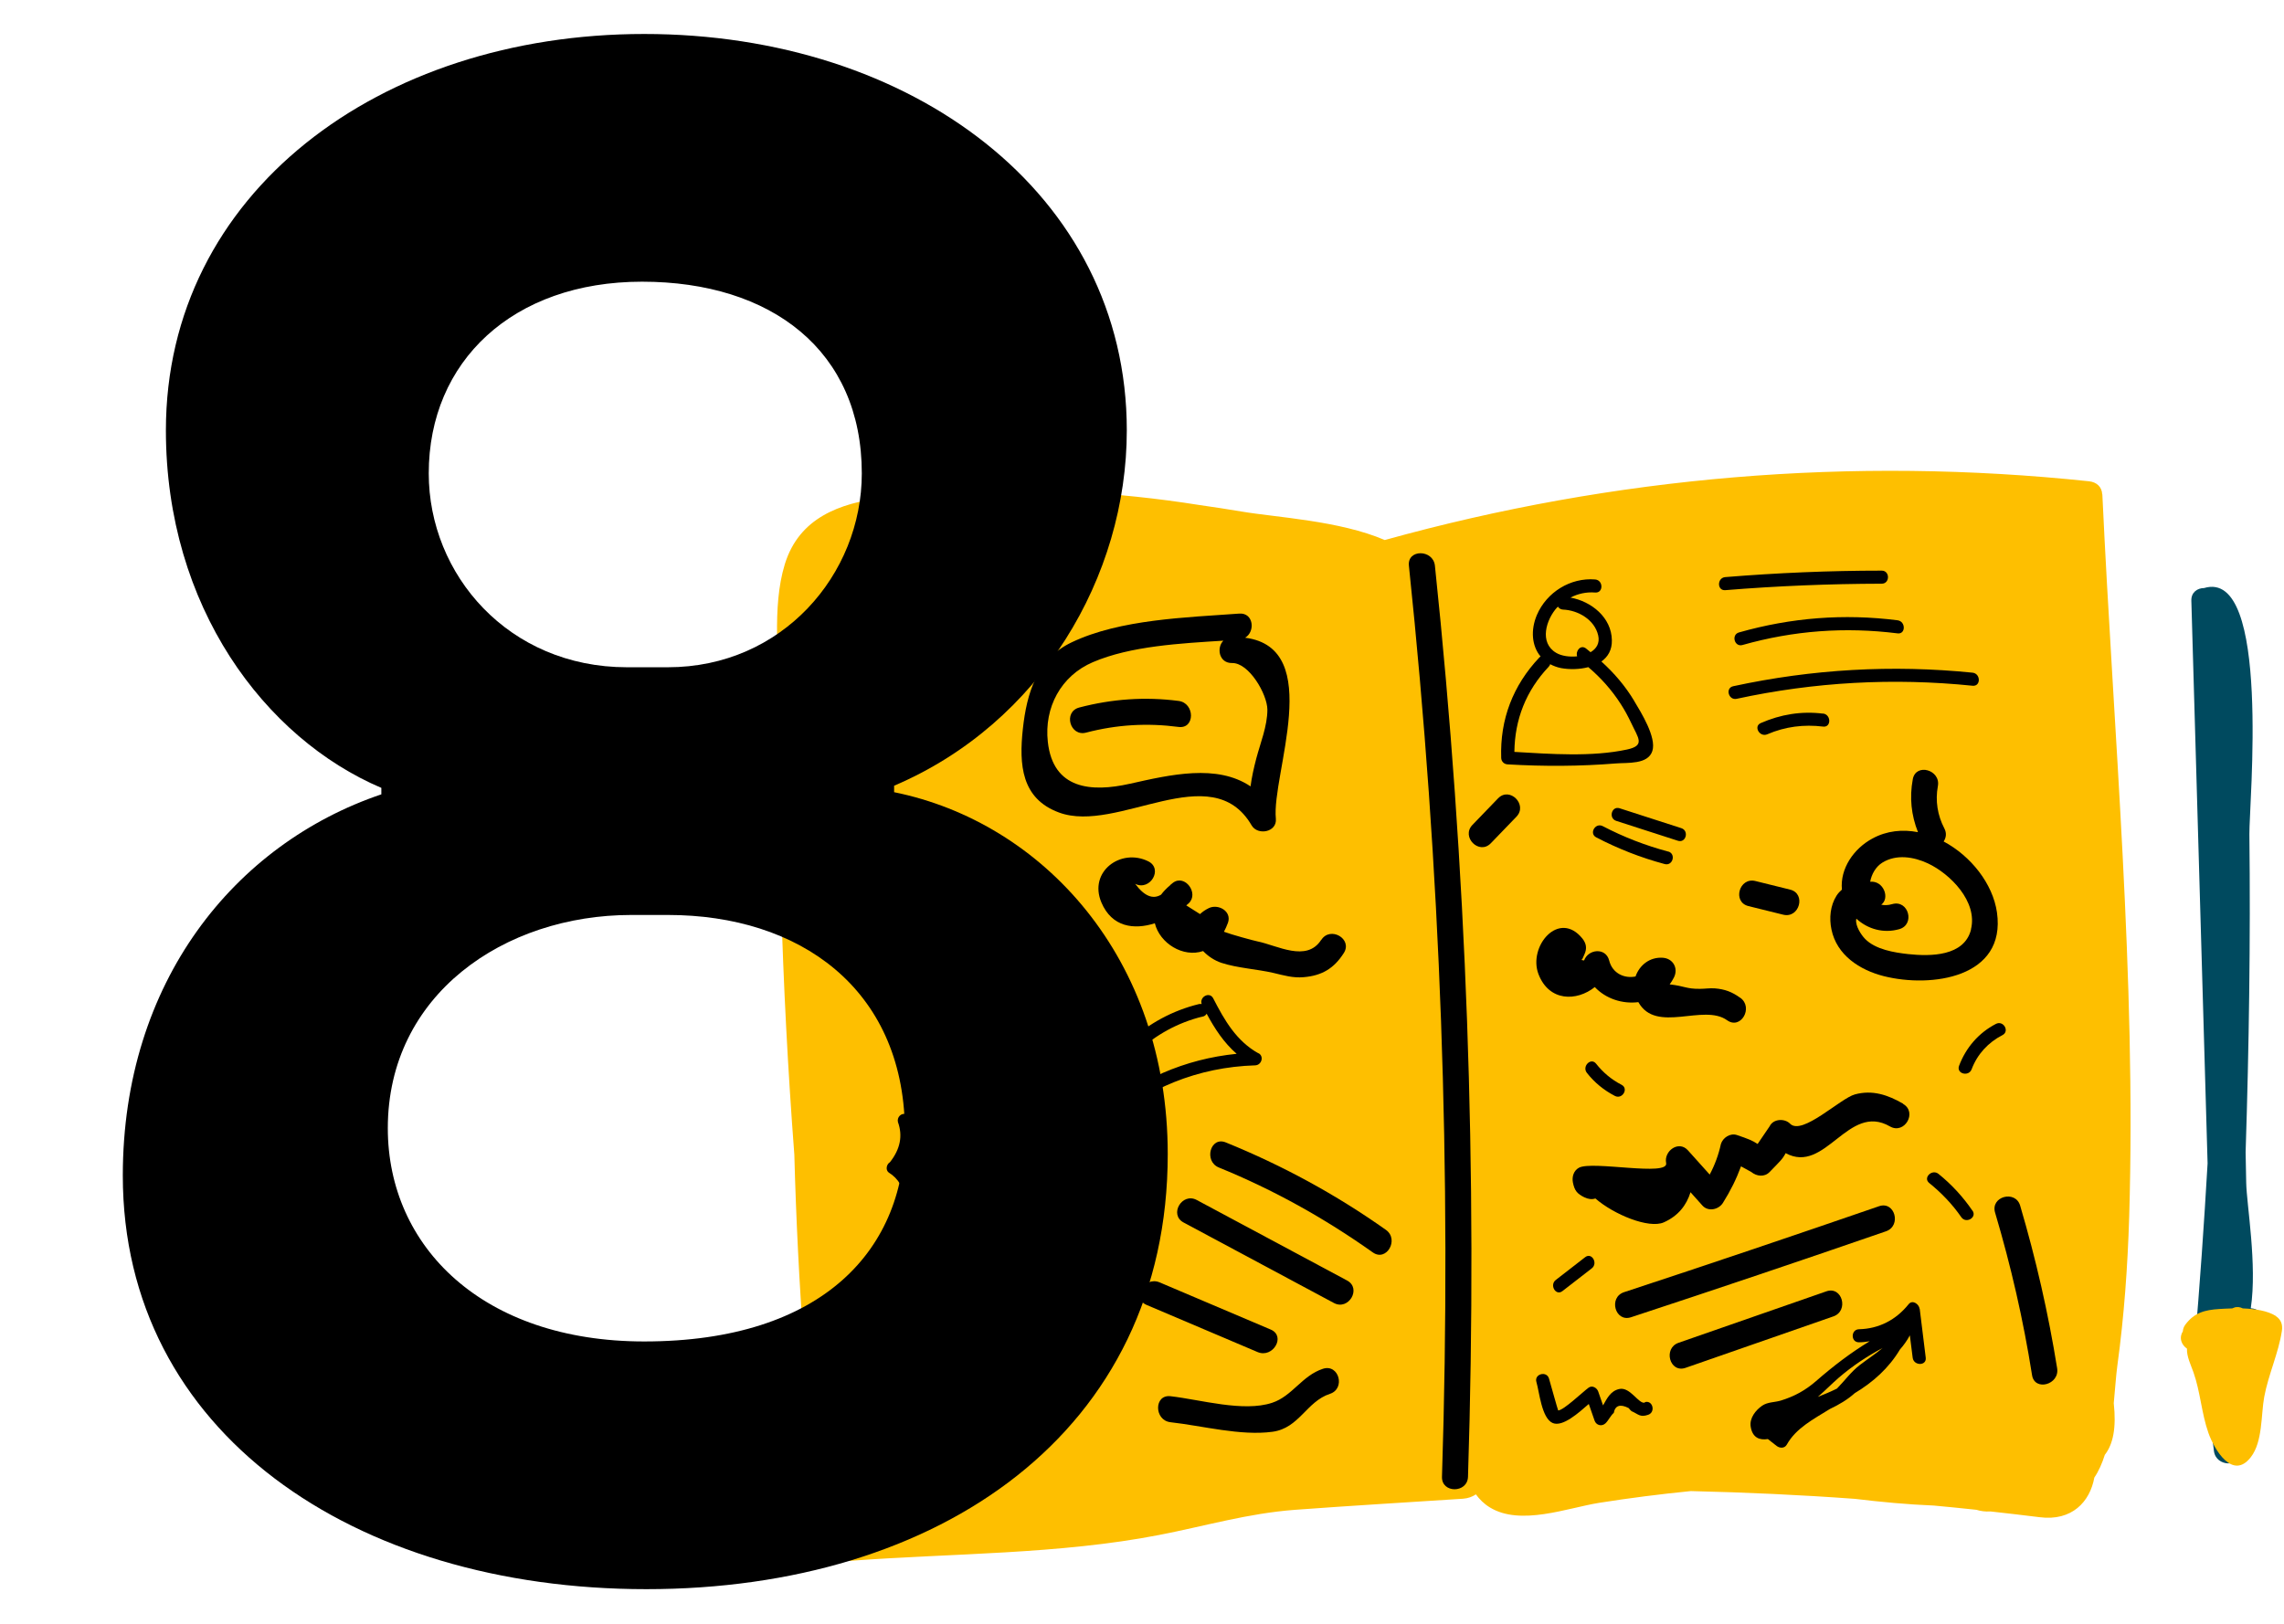
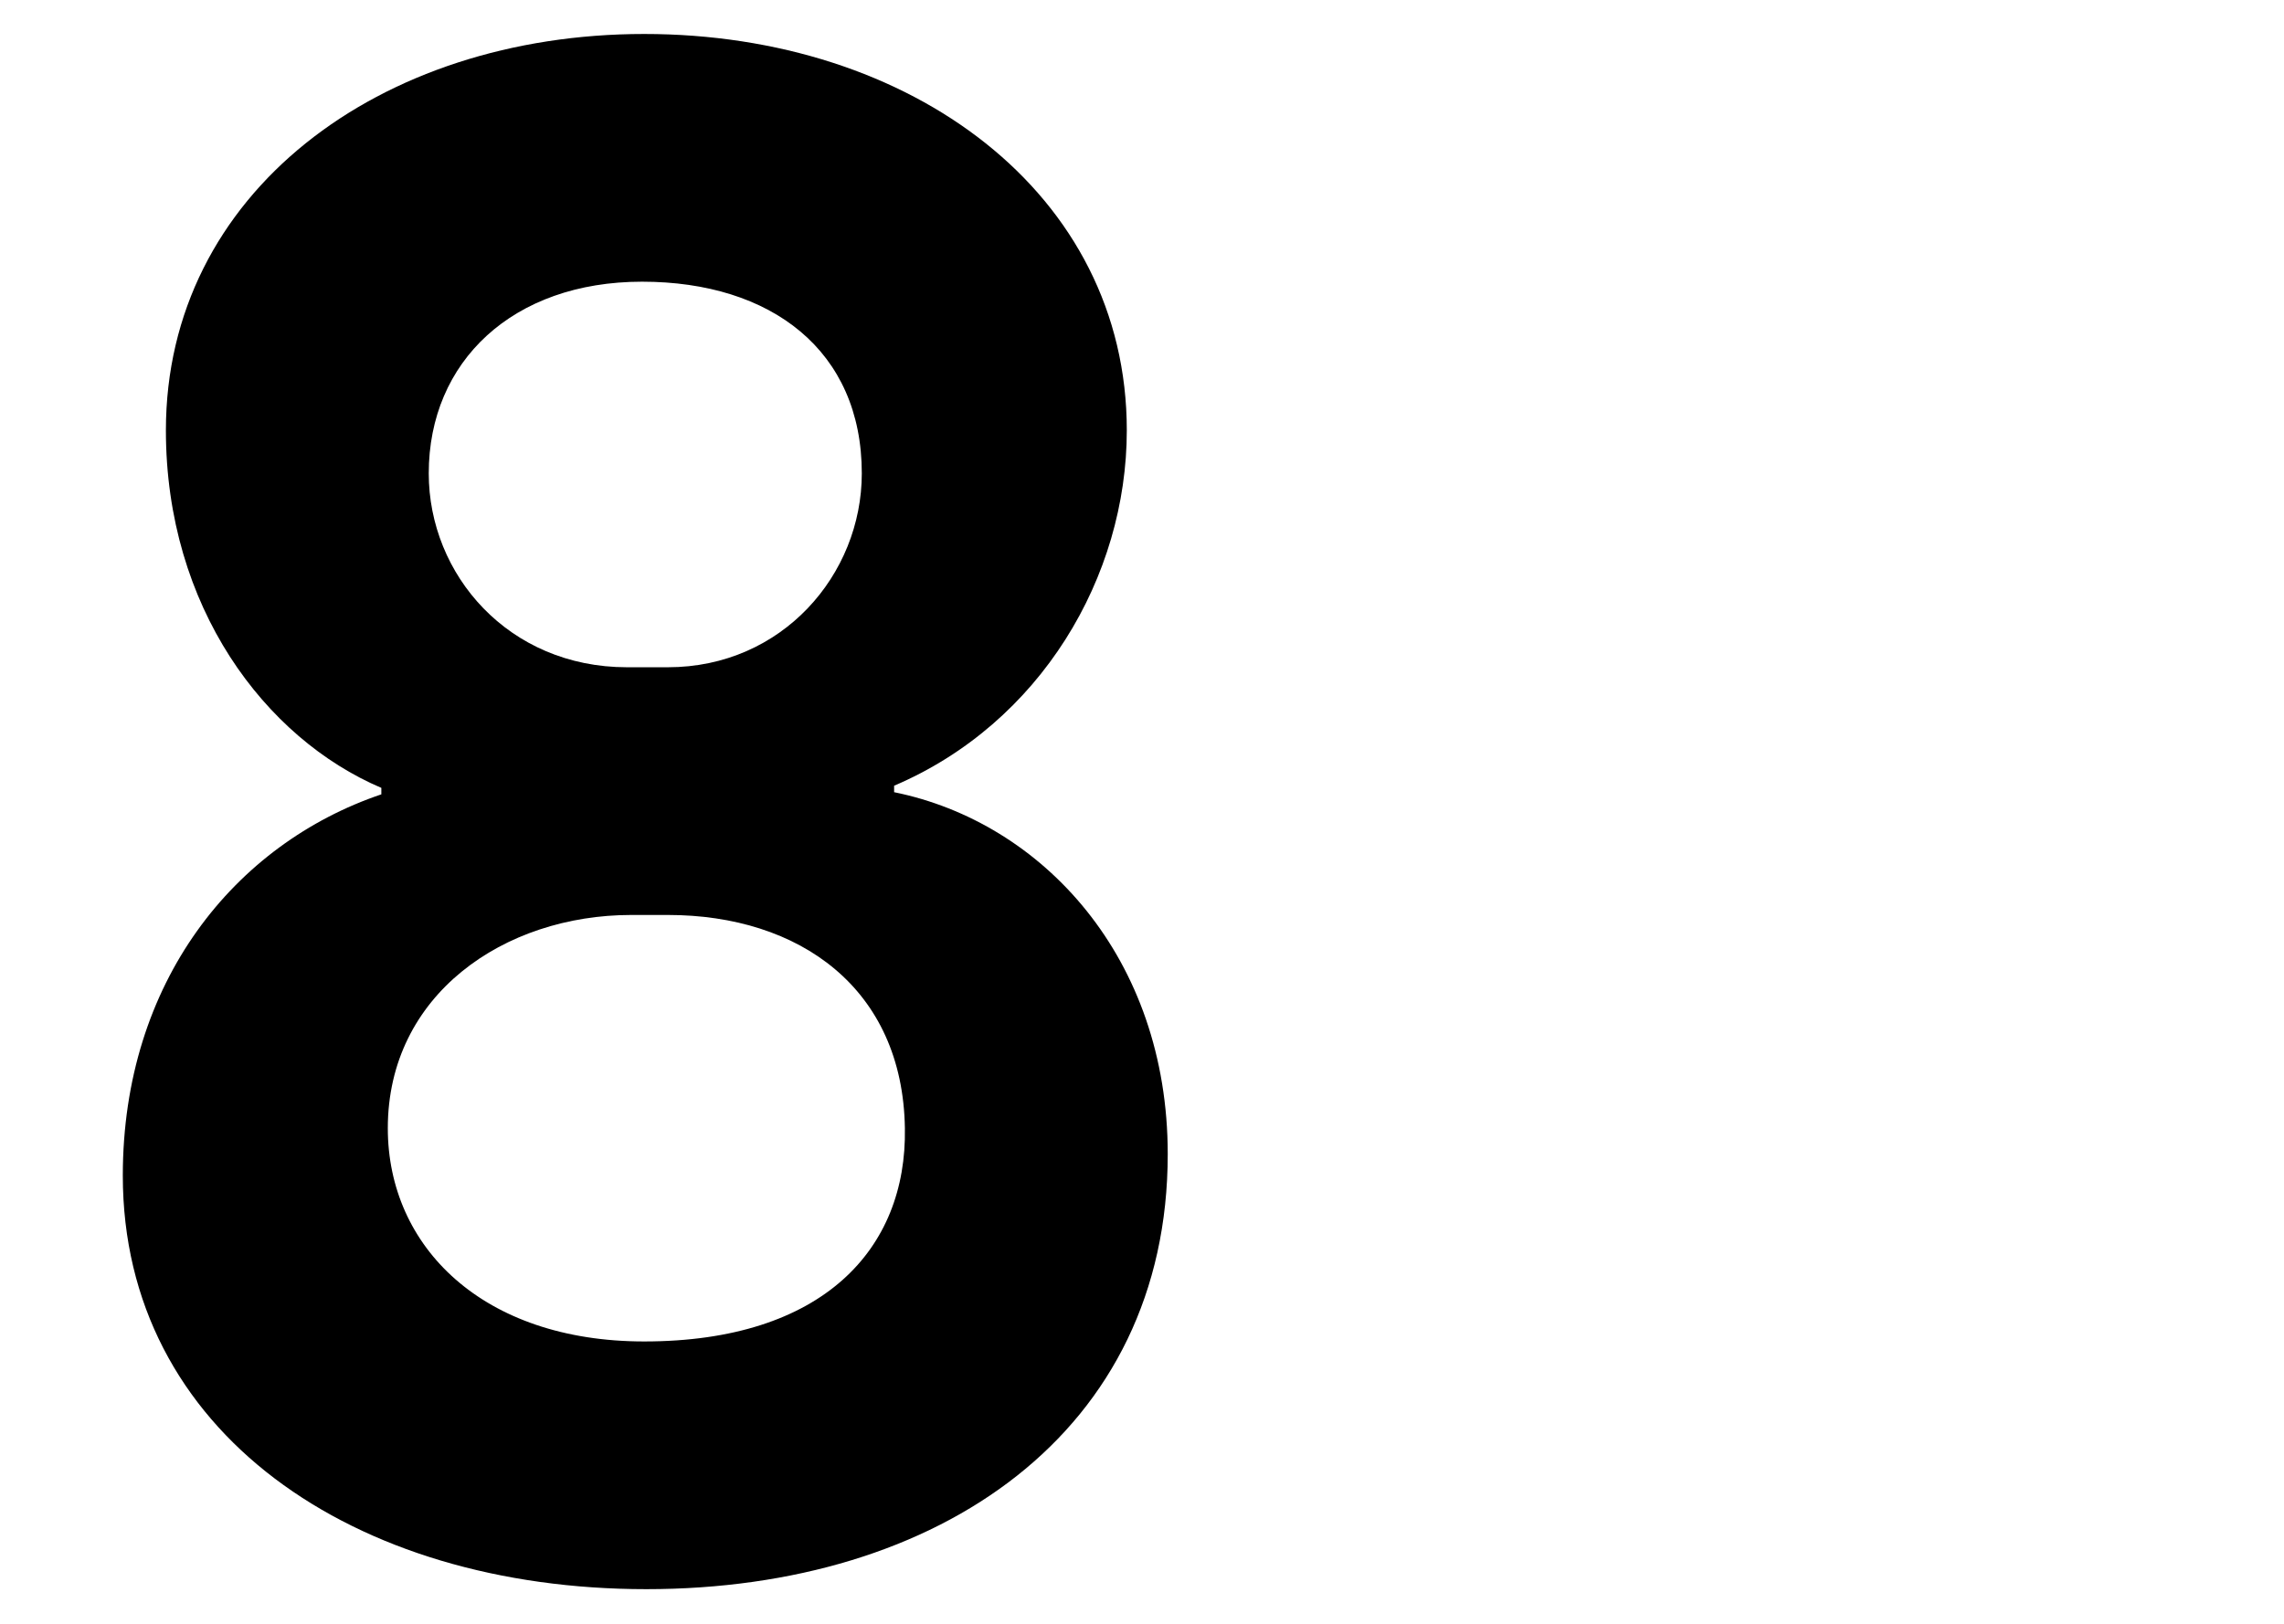
<svg xmlns="http://www.w3.org/2000/svg" width="194" height="138" viewBox="0 0 194 138" fill="none">
  <g clip-path="url(#clip0_1201_11944)">
    <g clip-path="url(#clip1_1201_11944)">
      <path d="M178.56 42C178.53 41.35 178.07 40.96 177.45 40.89C157.3 38.76 137.14 40.46 117.62 45.88C113.78 44.23 108.41 43.96 105.46 43.46C104.28 43.26 103.09 43.08 101.9 42.91C94.68 41.76 87.35 41.39 80.01 41.87C78.55 41.97 76.68 41.94 74.98 42.28C71.34 42.76 67.88 43.97 66.66 47.94C65.53 51.62 66.2 56.23 66.17 60.03C66.13 65.48 66.19 70.92 66.34 76.36C66.54 83.61 66.92 90.86 67.47 98.1C67.76 108.94 68.55 119.78 69.86 130.58C69.9 130.92 70.07 131.17 70.28 131.34C70.54 132.1 71.21 132.67 72.27 132.6C80.87 131.96 89.97 132.06 98.45 130.41C102.38 129.65 105.98 128.57 110.02 128.27C114.76 127.92 119.51 127.64 124.26 127.33C124.7 127.3 125.06 127.16 125.36 126.96C125.67 127.38 126.04 127.76 126.55 128.07C129.15 129.66 133.1 128.12 135.82 127.68C138.41 127.27 141.01 126.94 143.62 126.68C148.27 126.79 152.91 127 157.55 127.34C159.79 127.61 162.03 127.82 164.26 127.91C165.46 128.02 166.66 128.14 167.87 128.27C168.23 128.38 168.62 128.44 169.07 128.41C170.46 128.57 171.85 128.72 173.25 128.9C175.98 129.25 177.52 127.59 177.89 125.53C178.26 124.99 178.55 124.33 178.78 123.6C179.48 122.71 179.77 121.32 179.54 119.21C179.66 117.99 179.73 116.84 179.85 115.98C180.42 111.81 180.72 107.6 180.85 103.39C181.46 82.99 179.52 62.36 178.57 41.99L178.56 42Z" fill="#FEBF00" />
      <path d="M191.18 111.14C191.73 107.44 190.83 102.39 190.79 100.49C190.77 99.62 190.76 98.76 190.74 97.89C191.03 88.89 191.16 79.88 191.06 70.87C191.03 68.35 192.91 48.24 187.21 49.96C186.66 49.96 186.11 50.31 186.13 51.03C186.59 66.97 187.05 82.9 187.51 98.84C187.21 104.01 186.85 109.17 186.41 114.33C186.37 114.76 186.68 115.14 187.06 115.32C187.39 117.97 187.72 120.63 188.05 123.28C188.22 124.65 190.35 124.68 190.26 123.35C190.39 123.23 190.5 123.08 190.56 122.88C191.65 119.4 192.21 115.85 192.23 112.21C192.23 111.52 191.72 111.17 191.18 111.15V111.14ZM189.92 114.37C189.85 115.44 189.73 116.5 189.55 117.55C189.44 116.69 189.34 115.84 189.23 114.98C189.49 114.82 189.71 114.61 189.92 114.37Z" fill="#004A5F" />
      <path d="M121.88 48.06C121.73 46.66 119.52 46.64 119.67 48.06C122.37 73.78 123.31 99.62 122.48 125.46C122.43 126.88 124.65 126.88 124.69 125.46C125.52 99.61 124.58 73.77 121.88 48.06Z" fill="black" />
      <path d="M89.39 50.56C87.92 50.18 86.49 50.01 84.98 50.21C84.53 50.27 80.42 51.82 80.22 51.39C79.73 50.36 78.17 50.92 78.16 51.95C78.07 52.12 77.98 52.29 77.89 52.46C77.76 52.22 77.61 51.98 77.44 51.77C76.72 50.82 75.1 51.32 75.42 52.62C75.64 53.49 75.92 54.08 76.38 54.6C76.99 55.89 76.48 56.31 74.86 55.88C74.52 54.98 73.9 54.17 73 53.58C72.62 53.33 71.97 53.4 71.66 53.75C70.14 55.51 70.43 58.02 71.93 59.33C71.21 60.28 72.63 61.61 73.63 60.72C73.82 60.55 73.98 60.38 74.13 60.19C74.33 60.19 74.53 60.19 74.74 60.19C77.57 59.93 78.78 57.72 78.7 55.4C78.72 55.38 78.75 55.37 78.77 55.36C79.28 54.95 79.64 54.54 79.89 54.07C80.22 54.18 80.58 54.22 80.97 54.15C81.89 53.98 82.78 53.1 83.68 52.79C85.38 52.2 87.09 52.28 88.8 52.72C90.18 53.08 90.77 50.94 89.39 50.59V50.56Z" fill="black" />
      <path d="M105.76 54.18C106.64 53.66 106.48 52.04 105.26 52.13C100.77 52.46 95.14 52.61 91.03 54.57C88.08 55.97 87.21 58.89 86.88 61.93C86.55 64.97 86.75 67.85 89.95 69.03C94.92 70.87 102.9 64.27 106.31 70.12C106.83 71.01 108.48 70.7 108.37 69.56C107.99 65.82 112.58 55.05 105.76 54.18ZM95.95 66.59C92.7 67.32 89.44 67.07 89 63.02C88.68 60.11 90.11 57.42 92.82 56.26C96.03 54.88 100.29 54.66 103.91 54.43C103.31 55.04 103.54 56.35 104.65 56.33C106.09 56.3 107.64 58.98 107.65 60.29C107.65 61.68 107.06 63.11 106.71 64.43C106.49 65.27 106.32 66.04 106.22 66.81C103.37 64.89 99.42 65.81 95.96 66.59H95.95Z" fill="black" />
      <path d="M100.11 59.55C97.26 59.18 94.45 59.38 91.67 60.11C90.29 60.47 90.88 62.61 92.26 62.24C94.86 61.56 97.45 61.41 100.11 61.76C101.52 61.94 101.5 59.73 100.11 59.55Z" fill="black" />
      <path d="M87.6 81.48C85.89 81.3 85.07 79.02 83.97 77.93C83.16 77.12 82.17 76.53 81.01 76.38C80.42 76.31 79.84 76.34 79.28 76.46C79.74 74.94 80.02 73.29 79.23 71.85C78.52 70.56 77.13 69.63 75.63 69.91C74.19 70.17 73.27 71.47 73.06 72.86C72.85 74.24 73.39 75.48 74.11 76.61C74.26 77.4 74.63 78.16 75.22 78.73C74.62 79.26 74.06 79.82 73.55 80.36C72.98 80.97 73.29 81.75 73.83 82.09C73.28 84.21 74.03 86.67 76.21 87.69C80.01 89.46 83.68 85.66 84.57 82.16C85.37 83 86.25 83.56 87.58 83.7C88.99 83.85 88.98 81.64 87.58 81.49L87.6 81.48ZM78.63 79.04C79.56 78.59 80.33 78.55 81.01 78.77C80.21 79.28 79.41 79.79 78.6 80.3C78.47 79.91 78.16 79.63 77.79 79.54C78.06 79.36 78.34 79.19 78.63 79.04ZM75.17 73.22C75.19 72.79 75.37 72.43 75.83 72.19C76.67 71.76 77.26 72.71 77.45 73.47C77.2 73.26 76.94 73.07 76.64 72.91C76.18 72.66 75.69 72.75 75.3 73.08C75.25 73.12 75.22 73.18 75.17 73.22ZM77.77 85.87C76.33 85.64 75.7 84.23 75.89 82.94C76.02 82.99 76.16 83.01 76.3 83.01C76.61 83.48 77.27 83.76 77.8 83.42L79.59 82.28C79.47 82.64 79.35 83.01 79.23 83.37C78.92 84.3 79.99 84.97 80.74 84.67C79.94 85.51 78.93 86.05 77.77 85.86V85.87Z" fill="black" />
      <path d="M112.22 79.85C110.98 81.78 108.49 80.32 106.81 79.98C106.46 79.91 104.55 79.39 103.96 79.16C104.08 78.93 104.2 78.68 104.3 78.4C104.65 77.41 103.47 76.77 102.68 77.15C102.37 77.3 102.13 77.47 101.93 77.66C101.54 77.41 101.15 77.16 100.76 76.92C100.83 76.86 100.9 76.8 100.97 76.74C101.86 75.9 100.65 74.24 99.63 75C99.55 75.06 99.48 75.12 99.41 75.18C99.41 75.19 99.39 75.2 99.39 75.21C99.08 75.47 98.82 75.74 98.62 76.01C97.93 76.43 97.2 76.14 96.42 75.09C97.69 75.72 98.81 73.82 97.54 73.18C95.22 72.02 92.44 74.04 93.55 76.67C94.44 78.77 96.32 79.01 98.09 78.44C98.51 80.14 100.49 81.38 102.19 80.8C102.61 81.24 103.15 81.6 103.74 81.8C105.11 82.25 106.75 82.33 108.17 82.66C109.06 82.87 109.82 83.1 110.73 83.02C112.3 82.89 113.32 82.26 114.14 80.97C114.91 79.77 113 78.66 112.23 79.85H112.22Z" fill="black" />
      <path d="M117.72 104.49C113.47 101.48 108.94 99.02 104.12 97.06C102.8 96.52 102.23 98.66 103.53 99.19C108.17 101.08 112.51 103.5 116.6 106.4C117.76 107.23 118.87 105.31 117.72 104.49Z" fill="black" />
      <path d="M114.42 108.79L101.65 101.95C100.4 101.28 99.28 103.19 100.53 103.86C104.79 106.14 109.04 108.42 113.3 110.7C114.55 111.37 115.67 109.46 114.42 108.79Z" fill="black" />
      <path d="M107.94 112.96C104.79 111.62 101.64 110.28 98.5 108.95C97.21 108.4 96.08 110.3 97.38 110.86C100.53 112.2 103.68 113.54 106.82 114.87C108.12 115.42 109.24 113.52 107.94 112.96Z" fill="black" />
      <path d="M112.37 116.29C110.59 116.87 109.76 118.62 108.05 119.18C105.6 119.99 101.97 118.91 99.42 118.62C98.01 118.46 98.02 120.67 99.42 120.83C102.13 121.13 105.38 122.01 108.09 121.64C110.36 121.33 110.97 119.07 112.96 118.42C114.31 117.98 113.73 115.85 112.37 116.29Z" fill="black" />
      <path d="M127.24 67.83C126.52 68.58 125.79 69.33 125.07 70.08C124.08 71.1 125.64 72.67 126.63 71.64C127.35 70.89 128.08 70.14 128.8 69.39C129.79 68.37 128.23 66.8 127.24 67.83Z" fill="black" />
      <path d="M169.62 77.52C169.27 75.08 167.41 72.73 165.09 71.49C165.29 71.19 165.37 70.8 165.15 70.38C164.57 69.27 164.37 68.03 164.6 66.79C164.86 65.4 162.73 64.8 162.47 66.2C162.18 67.76 162.34 69.26 162.91 70.7C161.61 70.45 160.27 70.57 159.04 71.24C157.46 72.09 156.28 73.79 156.45 75.58C156.29 75.72 156.13 75.88 155.99 76.1C155.46 76.94 155.36 78 155.56 78.96C156.01 81.15 157.96 82.41 160 82.93C164.03 83.95 170.41 83.08 169.62 77.52ZM167.42 78.96C166.85 81.26 163.97 81.26 162.09 81.06C160.9 80.93 159.3 80.67 158.42 79.77C158.07 79.41 157.6 78.67 157.66 78.14C157.66 78.11 157.67 78.08 157.68 78.05C158.64 78.94 159.99 79.32 161.32 78.94C162.69 78.55 162.11 76.42 160.73 76.81C160.36 76.92 160.05 76.92 159.79 76.86C160.55 76.31 159.99 74.8 158.85 74.91C158.97 74.27 159.32 73.64 159.88 73.29C161.07 72.55 162.55 72.79 163.75 73.35C165.65 74.24 168 76.6 167.41 78.96H167.42Z" fill="black" />
      <path d="M152.05 75.58C151.07 75.34 150.08 75.09 149.1 74.85C147.72 74.51 147.13 76.64 148.51 76.98C149.49 77.22 150.48 77.47 151.46 77.71C152.84 78.05 153.43 75.92 152.05 75.58Z" fill="black" />
      <path d="M147.81 84.77C147.12 84.27 146.51 84.04 145.65 83.97C145.22 83.94 144.81 84.01 144.39 84.01C143.21 84.02 143.13 83.78 141.82 83.63C141.96 83.44 142.08 83.25 142.19 83.03C142.57 82.25 142.1 81.43 141.24 81.37C140.12 81.29 139.25 82.01 138.92 82.96C138 83.15 136.96 82.72 136.68 81.6C136.39 80.47 134.9 80.63 134.55 81.6C134.48 81.59 134.41 81.58 134.33 81.56C134.36 81.52 134.39 81.49 134.42 81.44C134.47 81.32 134.53 81.2 134.58 81.08C134.81 80.58 134.74 80.16 134.41 79.74C132.41 77.26 129.77 80.41 130.68 82.77C131.58 85.1 133.92 85.09 135.46 83.86C136.4 84.86 137.82 85.31 139.16 85.14C140.67 87.85 144.69 85.23 146.7 86.68C147.86 87.51 148.96 85.6 147.82 84.77H147.81Z" fill="black" />
      <path d="M161.65 93.77C160.37 93.03 159.05 92.57 157.55 92.98C156.31 93.32 153.07 96.5 152.05 95.47C151.59 95 150.62 95.04 150.31 95.69L149.29 97.19C148.84 96.89 148.47 96.75 147.53 96.43C146.96 96.24 146.33 96.66 146.17 97.2C145.97 98.12 145.65 98.98 145.22 99.79C144.6 99.1 143.99 98.41 143.37 97.73C142.58 96.85 141.31 97.8 141.52 98.81C141.76 99.98 135.24 98.59 134.11 99.21C133.66 99.46 133.51 99.98 133.6 100.46C133.74 101.16 133.96 101.42 134.59 101.73C134.86 101.86 135.22 101.93 135.51 101.82C137.07 103.18 140.05 104.41 141.32 103.85C142.56 103.3 143.26 102.37 143.59 101.29C143.93 101.67 144.27 102.04 144.6 102.42C145.09 102.97 145.98 102.77 146.34 102.2C147 101.15 147.48 100.17 147.88 99.09C148.17 99.25 148.46 99.41 148.75 99.57C149.2 99.94 149.87 100.03 150.31 99.57C151.22 98.63 151.4 98.49 151.67 97.97C155.06 99.81 156.97 93.64 160.53 95.7C161.76 96.41 162.88 94.5 161.65 93.79V93.77Z" fill="black" />
      <path d="M159.6 102.48C152.4 104.96 145.19 107.4 137.95 109.78C136.6 110.22 137.18 112.36 138.54 111.91C145.77 109.53 152.99 107.1 160.19 104.61C161.53 104.15 160.95 102.01 159.6 102.48Z" fill="black" />
      <path d="M155.13 109.71C150.95 111.17 146.76 112.62 142.58 114.08C141.24 114.54 141.82 116.68 143.17 116.21C147.35 114.75 151.54 113.3 155.72 111.84C157.06 111.38 156.48 109.24 155.13 109.71Z" fill="black" />
      <path d="M171.59 102.43C171.19 101.07 169.05 101.65 169.46 103.02C170.81 107.56 171.86 112.15 172.6 116.83C172.82 118.23 174.96 117.64 174.73 116.24C173.98 111.57 172.93 106.97 171.59 102.43Z" fill="black" />
      <path d="M193.32 111.81C192.59 111.35 191.53 111.2 190.5 111.16C190.27 111.04 190 111 189.75 111.1C189.7 111.12 189.65 111.14 189.6 111.16C189.21 111.17 188.84 111.19 188.51 111.21C187.27 111.29 186.38 111.52 185.62 112.54C185.48 112.73 185.42 112.92 185.41 113.1C185.26 113.34 185.19 113.63 185.28 113.94C185.35 114.19 185.53 114.42 185.76 114.58C185.73 115.25 186.07 115.91 186.31 116.59C186.9 118.26 186.99 120.06 187.58 121.74C188.08 123.16 189.64 125.79 191.18 123.8C192.2 122.49 192.04 120.2 192.32 118.68C192.67 116.79 193.54 114.94 193.82 113.07C193.9 112.56 193.76 112.11 193.31 111.82L193.32 111.81Z" fill="#FEBF00" />
      <path d="M88.49 113.21C84.16 112.82 79.88 113 75.59 113.73C74.89 113.85 75.19 114.91 75.88 114.8C80.07 114.09 84.25 113.94 88.48 114.32C89.19 114.38 89.18 113.28 88.48 113.21H88.49Z" fill="black" />
      <path d="M89.61 116.19C85.09 116.04 80.58 116.11 76.06 116.38C75.35 116.42 75.35 117.53 76.06 117.49C80.57 117.22 85.09 117.15 89.61 117.3C90.32 117.32 90.32 116.22 89.61 116.19Z" fill="black" />
      <path d="M83.54 119.93C81.33 119.7 79.12 119.65 76.9 119.78C76.19 119.82 76.19 120.93 76.9 120.89C79.12 120.76 81.33 120.81 83.54 121.04C84.25 121.11 84.24 120.01 83.54 119.93Z" fill="black" />
      <path d="M89.34 98.36C89.61 98.09 89.52 97.51 89.1 97.44C88.25 97.29 87.4 97.18 86.54 97.08C86.96 96.89 87.38 96.71 87.8 96.52C88.3 96.3 88.05 95.44 87.52 95.49C86.14 95.62 85.03 95.97 83.88 96.65C83.77 96.54 83.66 96.43 83.55 96.33C83.38 95.96 83.16 95.67 82.91 95.44C82.93 95.44 82.96 95.44 82.98 95.44C83.69 95.51 83.68 94.4 82.98 94.33C81.87 94.22 81.55 93.99 80.41 93.66C80.19 93.6 79.98 93.43 79.74 93.44C78.73 93.49 77.91 94.9 76.95 94.65C76.54 94.54 76.17 94.92 76.27 95.33C76.69 96.49 76.47 97.63 75.59 98.74C75.31 98.9 75.19 99.38 75.48 99.61C76.32 100.13 76.78 100.93 76.88 102.02C76.91 102.32 77.11 102.56 77.43 102.57L79.14 102.62C79.34 103.95 80.64 104.54 81.71 103.77C83.35 105.74 85.66 104.14 85.03 102.79C85.86 102.58 86.68 102.51 87.58 102.56C87.95 102.58 88.2 102.19 88.11 101.86C87.94 101.19 87.1 101.04 86.96 100.62C86.63 99.63 88.78 98.92 89.34 98.34V98.36ZM85.38 100.6C85.58 101.03 86.07 101.2 86.48 101.46C85.83 101.49 85.21 101.6 84.57 101.78C85.01 101.46 85.27 101.05 85.38 100.59V100.6ZM82.97 97.3C84.26 98.58 85.12 100.89 82.73 101.36C80.77 101.75 78.61 100.54 78.52 98.41C78.48 97.53 78.88 96.71 79.64 96.23C79.64 96.23 79.64 96.23 79.65 96.23C78.96 97.71 79.82 100.42 81.57 100.76C82.73 100.99 84.16 100.11 83.82 98.8C83.43 97.28 81.41 97.41 81.07 98.88C81.04 99 81.07 99.1 81.1 99.2C80.89 98.92 80.77 98.55 80.69 98.25C80.61 97.95 80.43 97.41 80.51 97.1C80.75 96.07 81.61 96.36 82.18 96.69C82.34 96.78 82.5 96.9 82.66 97.03C82.73 97.18 82.84 97.27 82.97 97.31V97.3ZM79.99 94.94C78.95 95.26 78.01 96.03 77.62 97.09C77.62 96.65 77.57 96.19 77.48 95.73C78.08 95.54 78.42 94.95 79.19 94.8C79.52 94.74 79.77 94.82 79.99 94.94ZM76.73 99.28C77.05 98.98 77.27 98.65 77.41 98.29C77.37 99.67 78.05 100.79 79.06 101.53L77.89 101.5C77.72 100.62 77.37 99.91 76.74 99.29L76.73 99.28ZM82.27 102.65C82.24 102.59 82.18 102.54 82.12 102.5C82.61 102.5 83.1 102.42 83.58 102.27C83.43 102.52 83.44 102.85 83.74 103.02C83.25 102.9 82.76 102.78 82.27 102.66V102.65ZM85.43 99.57C85.36 99.07 85.18 98.55 84.91 98.05C85.69 98.1 86.47 98.18 87.24 98.28C86.49 98.55 85.73 98.82 85.43 99.57Z" fill="black" />
      <path d="M138.82 59.57C138.06 58.29 137.1 57.18 136.02 56.2C136.57 55.81 136.93 55.22 136.91 54.39C136.88 52.46 135.17 51.09 133.39 50.77C134.03 50.44 134.74 50.28 135.49 50.34C136.2 50.4 136.2 49.29 135.49 49.23C133.39 49.06 131.37 50.31 130.54 52.25C130 53.53 130.1 54.88 130.86 55.78C130.82 55.8 130.78 55.82 130.75 55.86C128.51 58.23 127.4 61.12 127.51 64.39C127.52 64.7 127.76 64.93 128.06 64.94C131.13 65.12 134.19 65.11 137.26 64.86C138.22 64.78 139.98 64.97 140.35 63.8C140.72 62.64 139.36 60.48 138.81 59.56L138.82 59.57ZM132.27 51.6C132.27 51.6 132.31 51.57 132.33 51.54C132.42 51.68 132.56 51.78 132.76 51.79C134.04 51.84 135.45 52.65 135.75 53.99C135.9 54.65 135.59 55.12 135.1 55.41C134.97 55.3 134.84 55.19 134.71 55.09C134.25 54.74 133.81 55.31 133.96 55.76C133.31 55.83 132.63 55.73 132.19 55.47C130.71 54.61 131.32 52.63 132.27 51.59V51.6ZM138.19 63.68C135.2 64.32 131.71 64.06 128.63 63.88C128.66 61.13 129.62 58.68 131.54 56.65C131.61 56.58 131.65 56.5 131.67 56.43C131.94 56.57 132.24 56.69 132.59 56.76C133.3 56.89 134.15 56.88 134.91 56.68C135.98 57.59 136.9 58.62 137.67 59.82C138 60.33 138.29 60.87 138.55 61.42C139.15 62.71 139.77 63.34 138.19 63.68Z" fill="black" />
      <path d="M159.83 48.48C155.39 48.48 150.96 48.67 146.54 49.03C145.84 49.09 145.83 50.19 146.54 50.14C150.96 49.78 155.39 49.6 159.83 49.59C160.54 49.59 160.54 48.48 159.83 48.48Z" fill="black" />
      <path d="M161.19 52.7C156.61 52.12 152.15 52.47 147.71 53.73C147.03 53.92 147.32 54.99 148 54.8C152.34 53.57 156.71 53.25 161.18 53.81C161.88 53.9 161.88 52.79 161.18 52.7H161.19Z" fill="black" />
      <path d="M167.55 57.15C160.72 56.46 153.92 56.85 147.22 58.3C146.52 58.45 146.82 59.52 147.51 59.37C154.12 57.94 160.82 57.57 167.55 58.26C168.26 58.33 168.25 57.23 167.55 57.15Z" fill="black" />
      <path d="M154.85 60.63C153.02 60.4 151.25 60.69 149.56 61.43C148.91 61.71 149.47 62.67 150.12 62.38C151.63 61.73 153.22 61.53 154.85 61.73C155.55 61.82 155.55 60.71 154.85 60.62V60.63Z" fill="black" />
-       <path d="M142.81 70.36C141.06 69.8 139.32 69.23 137.57 68.67C136.89 68.45 136.6 69.52 137.28 69.74C139.03 70.3 140.77 70.87 142.52 71.43C143.2 71.65 143.49 70.58 142.81 70.36Z" fill="black" />
      <path d="M141.7 72.35C139.76 71.83 137.92 71.12 136.14 70.19C135.51 69.86 134.95 70.81 135.58 71.14C137.44 72.11 139.38 72.87 141.4 73.41C142.09 73.59 142.38 72.53 141.69 72.34L141.7 72.35Z" fill="black" />
      <path d="M137.73 92.16C136.88 91.72 136.17 91.13 135.57 90.37C135.13 89.81 134.35 90.6 134.79 91.15C135.43 91.97 136.24 92.63 137.17 93.11C137.8 93.43 138.36 92.48 137.73 92.16Z" fill="black" />
      <path d="M134.64 106.81C133.81 107.45 132.98 108.09 132.15 108.74C131.59 109.17 132.15 110.13 132.71 109.69C133.54 109.05 134.37 108.41 135.2 107.76C135.76 107.33 135.2 106.37 134.64 106.81Z" fill="black" />
-       <path d="M169.53 86.99C168.06 87.75 166.98 89.01 166.4 90.55C166.15 91.22 167.22 91.51 167.47 90.84C167.95 89.56 168.88 88.56 170.09 87.94C170.72 87.61 170.16 86.66 169.53 86.99Z" fill="black" />
      <path d="M167.54 102.86C166.73 101.68 165.77 100.63 164.65 99.73C164.1 99.29 163.31 100.07 163.87 100.51C164.91 101.35 165.83 102.31 166.59 103.41C166.99 103.99 167.95 103.44 167.54 102.85V102.86Z" fill="black" />
      <path d="M106.89 89.49C105.01 88.44 104 86.67 103.05 84.82C102.74 84.21 101.86 84.7 102.07 85.3C102.01 85.3 101.94 85.29 101.86 85.3C97.32 86.4 93.79 89.74 92.32 94.01C92.23 93.31 92.15 92.6 92.06 91.9C91.98 91.21 90.89 91.18 90.95 91.9C91.08 93.47 91.21 95.05 91.35 96.62C91.37 96.81 91.45 96.97 91.59 97.06C91.59 97.14 91.61 97.22 91.62 97.3C91.71 98 92.66 98.02 92.73 97.3C92.73 97.2 92.76 97.1 92.77 97C94.07 96.73 95.36 96.45 96.66 96.18C97.36 96.03 97.06 94.97 96.37 95.11C95.52 95.29 94.67 95.47 93.81 95.65C97.38 92.44 101.77 90.66 106.62 90.51C107.15 90.49 107.39 89.75 106.9 89.48L106.89 89.49ZM102.16 86.37C102.32 86.33 102.43 86.24 102.49 86.12C103.19 87.42 103.96 88.59 105.04 89.53C100.65 89.97 96.63 91.72 93.3 94.62C94.6 90.57 97.92 87.39 102.16 86.36V86.37Z" fill="black" />
      <path d="M163.05 111.2C163 110.79 162.44 110.39 162.11 110.81C161.05 112.13 159.6 112.89 157.9 112.93C157.19 112.95 157.19 114.05 157.9 114.04C158.21 114.04 158.51 114 158.81 113.95C157.21 114.92 155.74 116.04 154.26 117.33C153.34 118.13 152.4 118.64 151.26 118.99C150.73 119.15 150.15 119.1 149.67 119.43C149.12 119.81 148.59 120.48 148.7 121.2C148.85 122.17 149.48 122.37 150.16 122.26L150.9 122.84C151.17 123.05 151.58 123.07 151.77 122.73C152.56 121.32 154.04 120.57 155.42 119.71C156.2 119.34 156.93 118.91 157.54 118.36C159.09 117.43 160.43 116.24 161.38 114.65C161.69 114.3 161.98 113.9 162.22 113.45C162.3 114.08 162.38 114.72 162.46 115.35C162.55 116.05 163.65 116.06 163.57 115.35C163.4 113.97 163.23 112.59 163.06 111.21L163.05 111.2ZM159.91 114.52C159.32 115.02 158.65 115.45 157.97 115.97C157.22 116.55 156.68 117.31 156.03 117.97C155.51 118.23 154.96 118.46 154.4 118.68C155.01 118.16 155.58 117.57 156.18 117.05C157.33 116.06 158.58 115.23 159.91 114.52Z" fill="black" />
      <path d="M139.72 119.16C139.2 119.34 138.47 117.79 137.53 118.01C136.79 118.18 136.5 118.81 136.16 119.4C136.02 119.01 135.89 118.62 135.75 118.22C135.64 117.91 135.25 117.67 134.94 117.89C134.42 118.27 132.81 119.82 132.35 119.83C132.33 119.83 131.66 117.43 131.57 117.12C131.37 116.44 130.3 116.73 130.5 117.41C130.75 118.24 130.94 120.5 131.89 120.9C132.73 121.25 134.08 120.04 134.95 119.28C135.11 119.75 135.28 120.22 135.44 120.69C135.58 121.09 136.04 121.22 136.36 120.93C136.61 120.7 136.83 120.23 137.07 120.04C137.19 119.4 137.62 119.26 138.34 119.63C138.41 119.73 138.49 119.81 138.58 119.89C139.16 120.14 139.29 120.44 139.99 120.2C140.66 119.97 140.37 118.91 139.7 119.13L139.72 119.16Z" fill="black" />
    </g>
    <path d="M53.253 56.689H56.73C66.429 56.689 73.2 48.82 73.2 40.219C73.2 29.788 65.514 23.932 54.534 23.932C43.554 23.932 36.417 30.703 36.417 40.219C36.417 48.82 43.188 56.689 53.253 56.689ZM56.73 77.734H53.619C42.822 77.734 32.94 84.505 32.94 95.851C32.94 105.916 40.992 113.968 54.717 113.968C69.906 113.968 77.043 106.099 76.86 95.851C76.677 83.956 67.893 77.734 56.73 77.734ZM54.9 135.013C30.012 135.013 10.431 121.654 10.431 99.877C10.431 83.407 19.947 71.695 32.391 67.486V66.937C22.509 62.728 14.091 51.565 14.091 36.559C14.091 16.429 32.208 2.887 54.717 2.887C77.409 2.887 95.709 16.429 95.709 36.559C95.709 49.003 88.389 61.447 75.945 66.754V67.303C88.572 69.865 99.186 81.394 99.186 98.047C99.186 121.654 79.788 135.013 54.9 135.013Z" fill="black" />
  </g>
  <defs>
    <clipPath id="clip0_1201_11944">
      <rect width="194" height="138" fill="white" />
    </clipPath>
    <clipPath id="clip1_1201_11944">
-       <rect width="127.85" height="92.61" fill="white" transform="translate(66 40)" />
-     </clipPath>
+       </clipPath>
  </defs>
</svg>